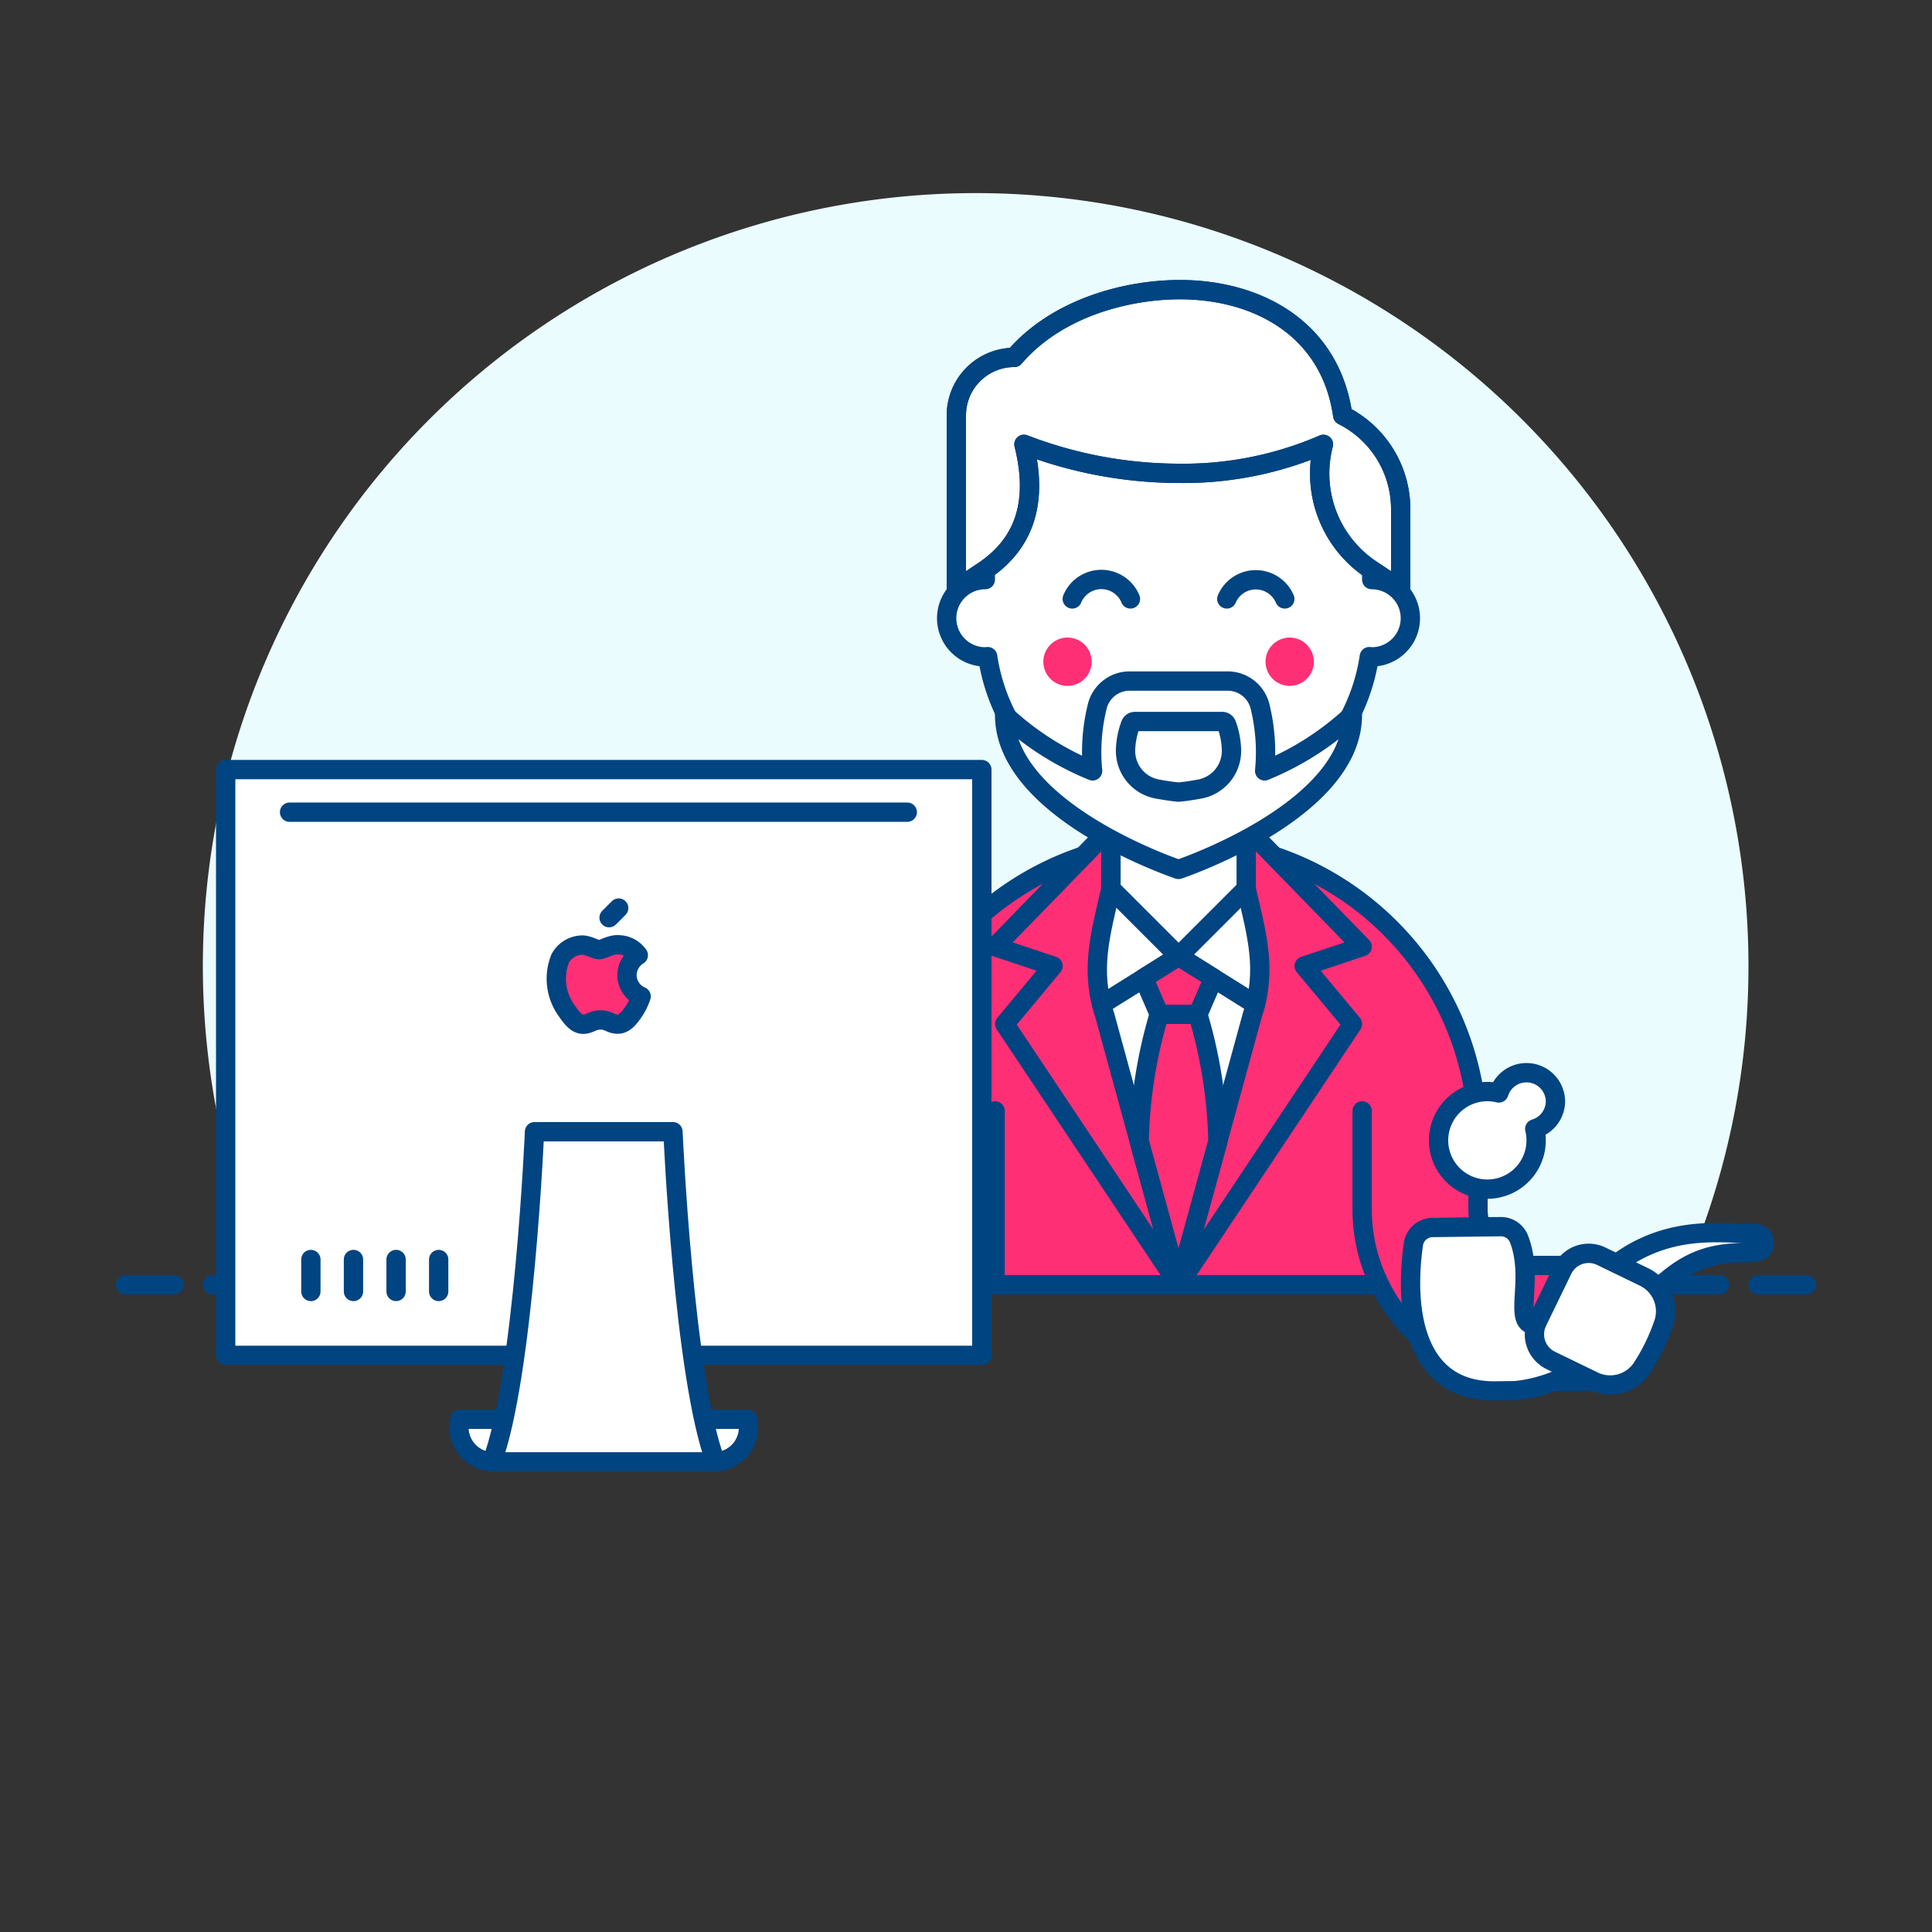
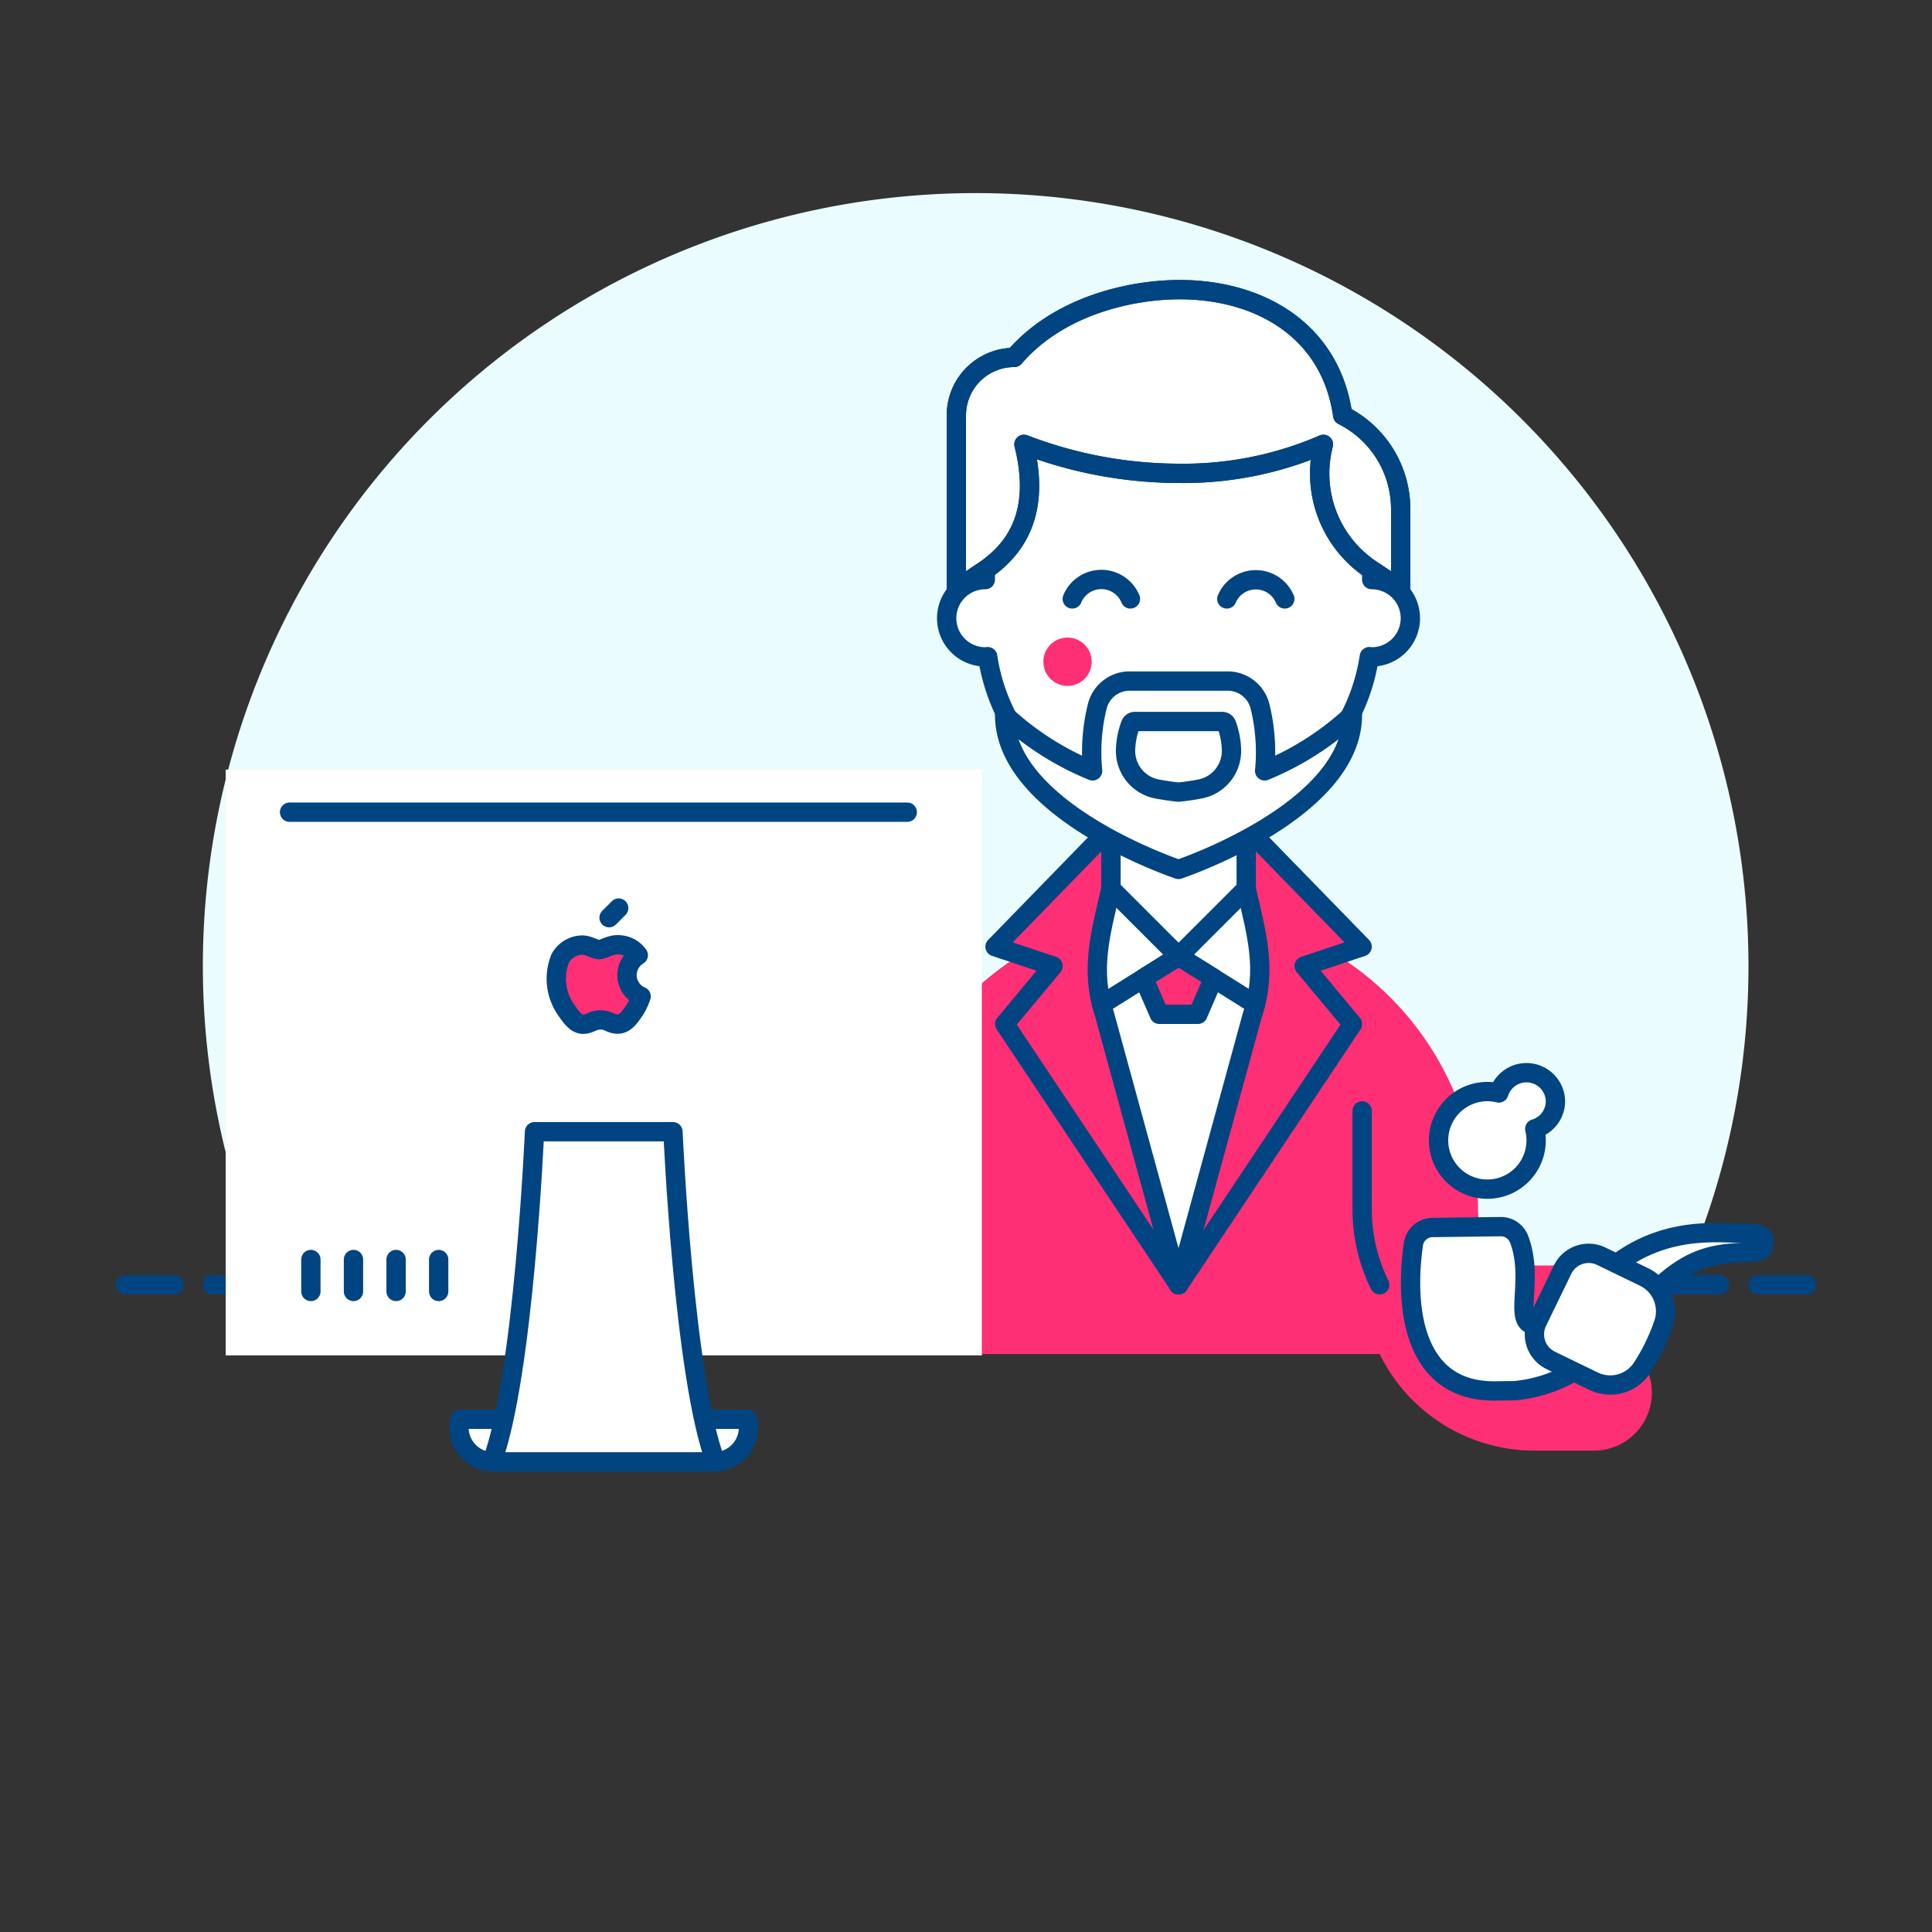
<svg xmlns="http://www.w3.org/2000/svg" viewBox="0 0 400 400">
  <rect x="0" y="0" width="400" height="400" fill="#333333" stroke="none" />
  <g transform="matrix(4,0,0,4,0,0)">
    <path d="M90.5,50A40,40,0,1,0,14.064,66.5H86.936A39.829,39.829,0,0,0,90.5,50Z" fill="#eafcfd" />
    <path d="M11 66.5L89 66.5" fill="none" stroke="#004481" stroke-linecap="round" stroke-linejoin="round" />
    <path d="M6.5 66.5L9 66.5" fill="none" stroke="#004481" stroke-linecap="round" stroke-linejoin="round" />
    <path d="M91 66.5L93.5 66.5" fill="none" stroke="#004481" stroke-linecap="round" stroke-linejoin="round" />
-     <path d="M82.5,65.5H79.421A2.92,2.92,0,0,1,76.5,62.584V59a15.5,15.5,0,0,0-31,0v7.5H71.411a8.927,8.927,0,0,0,8.01,5H82.5a3,3,0,0,0,0-6Z" fill="#ff2f76" />
-     <path d="M82.5,65.5H79.421A2.92,2.92,0,0,1,76.5,62.584V59a15.5,15.5,0,0,0-31,0v7.5H71.411a8.927,8.927,0,0,0,8.01,5H82.5a3,3,0,0,0,0-6Z" fill="none" stroke="#004481" stroke-linecap="round" stroke-linejoin="round" />
+     <path d="M82.5,65.5H79.421A2.92,2.92,0,0,1,76.5,62.584a15.5,15.5,0,0,0-31,0v7.5H71.411a8.927,8.927,0,0,0,8.01,5H82.5a3,3,0,0,0,0-6Z" fill="#ff2f76" />
    <path d="M57.83 42.501L61.004 42.501 61.004 66.501 52.004 53.001 54.504 50.001 51.504 49.001 57.83 42.501z" fill="#ff2f76" stroke="#004481" stroke-linecap="round" stroke-linejoin="round" />
    <path d="M64.177 42.501L61.004 42.501 61.004 66.501 70.004 53.001 67.504 50.001 70.504 49.001 64.177 42.501z" fill="#ff2f76" stroke="#004481" stroke-linecap="round" stroke-linejoin="round" />
    <path d="M64.5,46V42.5h-7V46c-.547,2.371-1.093,4.222-.324,6.53L61,66.5l3.823-13.97C65.6,50.223,65.05,48.372,64.5,46Z" fill="#ffffff" stroke="#004481" stroke-linecap="round" stroke-linejoin="round" />
    <path d="M64.985 51.99L61.004 49.501 57.022 51.99" fill="none" stroke="#004481" stroke-linecap="round" stroke-linejoin="round" />
    <path d="M62.813 50.631L62.004 52.501 60.004 52.501 59.193 50.631 61.004 49.501 62.813 50.631z" fill="#ff2f76" stroke="#004481" stroke-linecap="round" stroke-linejoin="round" />
-     <path d="M63.039,59.065A24.739,24.739,0,0,0,62,52.5H60a24.7,24.7,0,0,0-1.036,6.564L61,66.5Z" fill="#ff2f76" stroke="#004481" stroke-linecap="round" stroke-linejoin="round" />
    <path d="M64.504 46.001L61.004 49.501 57.504 46.001 57.504 40.501 64.504 40.501 64.504 46.001z" fill="#ffffff" />
    <path d="M64.504 46.001L61.004 49.501 57.504 46.001 57.504 40.501 64.504 40.501 64.504 46.001z" fill="none" stroke="#004481" stroke-linecap="round" stroke-linejoin="round" />
    <path d="M71,30V27.5a10,10,0,0,0-20,0V30a2,2,0,0,0,0,4c.042,0,.081-.01.122-.012a9.986,9.986,0,0,0,19.754,0c.043,0,.082.012.124.012a2,2,0,1,0,0-4Z" fill="#ffffff" stroke="#004481" stroke-linecap="round" stroke-linejoin="round" />
    <path d="M66.5,31A1.631,1.631,0,0,0,63.5,31" fill="none" stroke="#004481" stroke-linecap="round" stroke-linejoin="round" />
    <path d="M58.511,31A1.629,1.629,0,0,0,55.5,31" fill="none" stroke="#004481" stroke-linecap="round" stroke-linejoin="round" />
    <path d="M54.004 34.251 A1.250 1.250 0 1 0 56.504 34.251 A1.250 1.250 0 1 0 54.004 34.251 Z" fill="#ff2f76" />
-     <path d="M65.504 34.251 A1.250 1.250 0 1 0 68.004 34.251 A1.250 1.250 0 1 0 65.504 34.251 Z" fill="#ff2f76" />
-     <path d="M51.504 57.501L51.504 66.501" fill="none" stroke="#004481" stroke-linecap="round" stroke-linejoin="round" />
    <path d="M68.504 23.001L69.504 21.501" fill="none" stroke="#004481" stroke-linejoin="round" />
    <path d="M49.5,30.5v-9a3,3,0,0,1,3-3c2.382-2.78,6.354-3.6,9-3.5,3.828.139,7.377,2.147,8,6.5a5.43,5.43,0,0,1,3,4.855V30.5l-1.575-1.049A5.974,5.974,0,0,1,68.5,23,18.2,18.2,0,0,1,61,24.5,22.423,22.423,0,0,1,53,23c.686,2.746.208,5.024-2.1,6.564Z" fill="#ffffff" stroke="#004481" stroke-linejoin="round" />
    <path d="M49.5,30.5v-9a3,3,0,0,1,3-3c2.382-2.78,6.354-3.6,9-3.5,3.828.139,7.377,2.147,8,6.5a5.43,5.43,0,0,1,3,4.855V30.5l-1.575-1.049A5.974,5.974,0,0,1,68.5,23,18.2,18.2,0,0,1,61,24.5,22.423,22.423,0,0,1,53,23c.686,2.746.208,5.024-2.1,6.564Z" fill="none" stroke="#004481" stroke-linejoin="round" />
    <path d="M65.458,39.9a9.929,9.929,0,0,0-.246-3.363,1.727,1.727,0,0,0-1.688-1.286H58.483A1.725,1.725,0,0,0,56.8,36.537a9.88,9.88,0,0,0-.247,3.363A15.034,15.034,0,0,1,52,37c0,5,9,8,9,8s9-3,9-8A15.065,15.065,0,0,1,65.458,39.9Zm-6.939-2.4a.237.237,0,0,1,.235-.154h4.5a.237.237,0,0,1,.234.154,4.065,4.065,0,0,1,.253,1.306,2.009,2.009,0,0,1-1.6,2.026c-.373.072-.754.13-1.14.168-.387-.038-.768-.1-1.142-.168a2.008,2.008,0,0,1-1.6-2.026A4.012,4.012,0,0,1,58.519,37.5Z" fill="#ffffff" stroke="#004481" stroke-linejoin="round" />
    <path d="M71.411,66.5a8.859,8.859,0,0,1-.907-3.917V57.5" fill="none" stroke="#004481" stroke-linecap="round" stroke-linejoin="round" />
    <path d="M90.308,63.833c-1.5.019-5.1-.628-8.221,3.1a4.346,4.346,0,0,1-2.244,1.592c-1.825.439-.318-2.071-1.221-4.4a1.006,1.006,0,0,0-.951-.634l-3.532.044a1.006,1.006,0,0,0-.982.87c-.494,3.486.1,7.642,4.253,7.59l1-.013a7.45,7.45,0,0,0,5.222-2.916c2.819-3.371,4.068-4.2,6.689-4.234.552-.007,1-.013.993-.513S90.861,63.826,90.308,63.833Z" fill="#ffffff" />
    <path d="M90.308,63.833c-1.5.019-5.1-.628-8.221,3.1a4.346,4.346,0,0,1-2.244,1.592c-1.825.439-.318-2.071-1.221-4.4a1.006,1.006,0,0,0-.951-.634l-3.532.044a1.006,1.006,0,0,0-.982.87c-.494,3.486.1,7.642,4.253,7.59l1-.013a7.45,7.45,0,0,0,5.222-2.916c2.819-3.371,4.068-4.2,6.689-4.234.552-.007,1-.013.993-.513S90.861,63.826,90.308,63.833Z" fill="none" stroke="#004481" stroke-linecap="round" stroke-linejoin="round" />
    <path d="M82.463,71.481l-2.194-1.065a1.5,1.5,0,0,1-.7-2l1.31-2.7a1.5,1.5,0,0,1,2-.695l2.2,1.066a1.973,1.973,0,0,1,1.044,2.37,10.3,10.3,0,0,1-1.156,2.381A1.974,1.974,0,0,1,82.463,71.481Z" fill="#ffffff" />
    <path d="M82.463,71.481l-2.194-1.065a1.5,1.5,0,0,1-.7-2l1.31-2.7a1.5,1.5,0,0,1,2-.695l2.2,1.066a1.973,1.973,0,0,1,1.044,2.37,10.3,10.3,0,0,1-1.156,2.381A1.974,1.974,0,0,1,82.463,71.481Z" fill="none" stroke="#004481" stroke-linecap="round" stroke-linejoin="round" />
    <path d="M80.51,57a1.5,1.5,0,0,0-2.93-.429,2.525,2.525,0,1,0,1.859,1.859A1.5,1.5,0,0,0,80.51,57Z" fill="#ffffff" stroke="#004481" stroke-linecap="round" stroke-linejoin="round" />
    <path d="M11.681 39.834 L50.820 39.834 L50.820 70.153 L11.681 70.153 Z" fill="#ffffff" />
    <path d="M38.692,73.461a1.775,1.775,0,0,1-1.722,2.2H25.53a1.775,1.775,0,0,1-1.722-2.2Z" fill="#ffffff" stroke="#004481" stroke-linecap="round" stroke-linejoin="round" />
-     <path d="M11.681 39.834 L50.820 39.834 L50.820 70.153 L11.681 70.153 Z" fill="none" stroke="#004481" stroke-linecap="round" stroke-linejoin="round" />
    <path d="M37.038,75.666H25.462c1.654-4.41,2.205-17.089,2.205-17.089h7.166S35.384,71.256,37.038,75.666Z" fill="#ffffff" stroke="#004481" stroke-linecap="round" stroke-linejoin="round" />
    <path d="M16.091 65.192L16.091 66.846" fill="none" stroke="#004481" stroke-linecap="round" stroke-linejoin="round" />
    <path d="M18.296 65.192L18.296 66.846" fill="none" stroke="#004481" stroke-linecap="round" stroke-linejoin="round" />
    <path d="M20.501 65.192L20.501 66.846" fill="none" stroke="#004481" stroke-linecap="round" stroke-linejoin="round" />
    <path d="M22.706 65.192L22.706 66.846" fill="none" stroke="#004481" stroke-linecap="round" stroke-linejoin="round" />
    <path d="M32.453,50.472a1.226,1.226,0,0,1,.585-1.031,1.267,1.267,0,0,0-.991-.536c-.422-.043-.823.248-1.037.248s-.544-.242-.893-.236A1.326,1.326,0,0,0,29,49.6a2.821,2.821,0,0,0,.343,2.729c.228.329.5.7.855.685s.473-.222.888-.222.53.222.894.216.6-.336.828-.665a3,3,0,0,0,.375-.771A1.2,1.2,0,0,1,32.453,50.472Z" fill="#ff2f76" stroke="#004481" stroke-linejoin="round" />
    <path d="M31.526 47.498L32.023 47.001" fill="none" stroke="#004481" stroke-linecap="round" stroke-linejoin="round" />
    <path d="M14.988 42.039L46.961 42.039" fill="none" stroke="#004481" stroke-linecap="round" stroke-linejoin="round" />
  </g>
</svg>